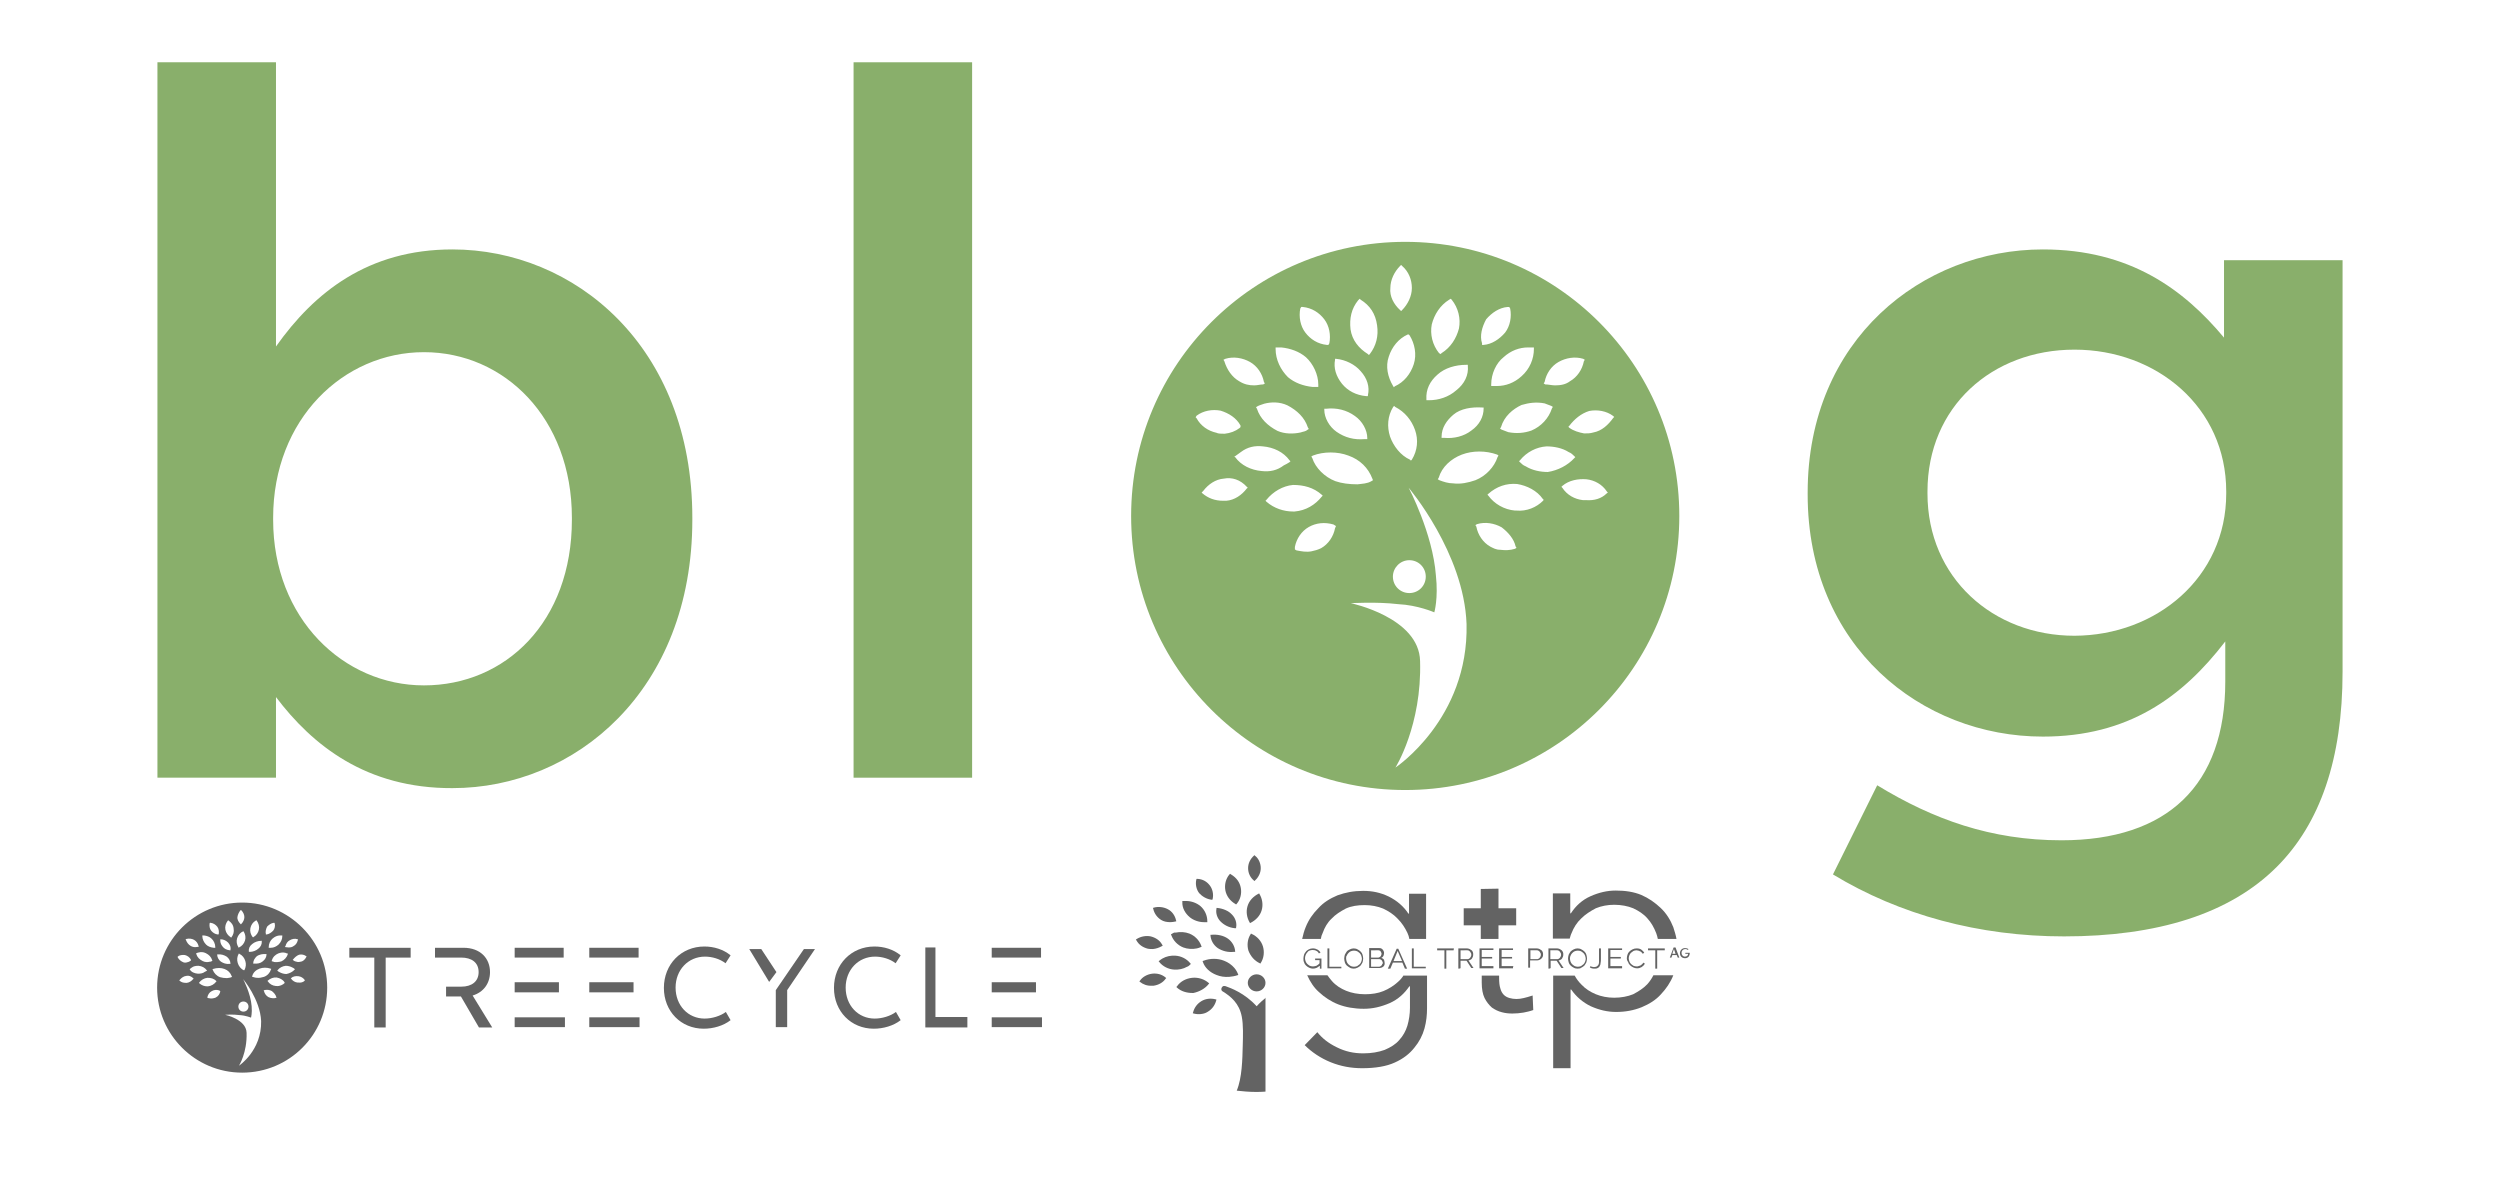
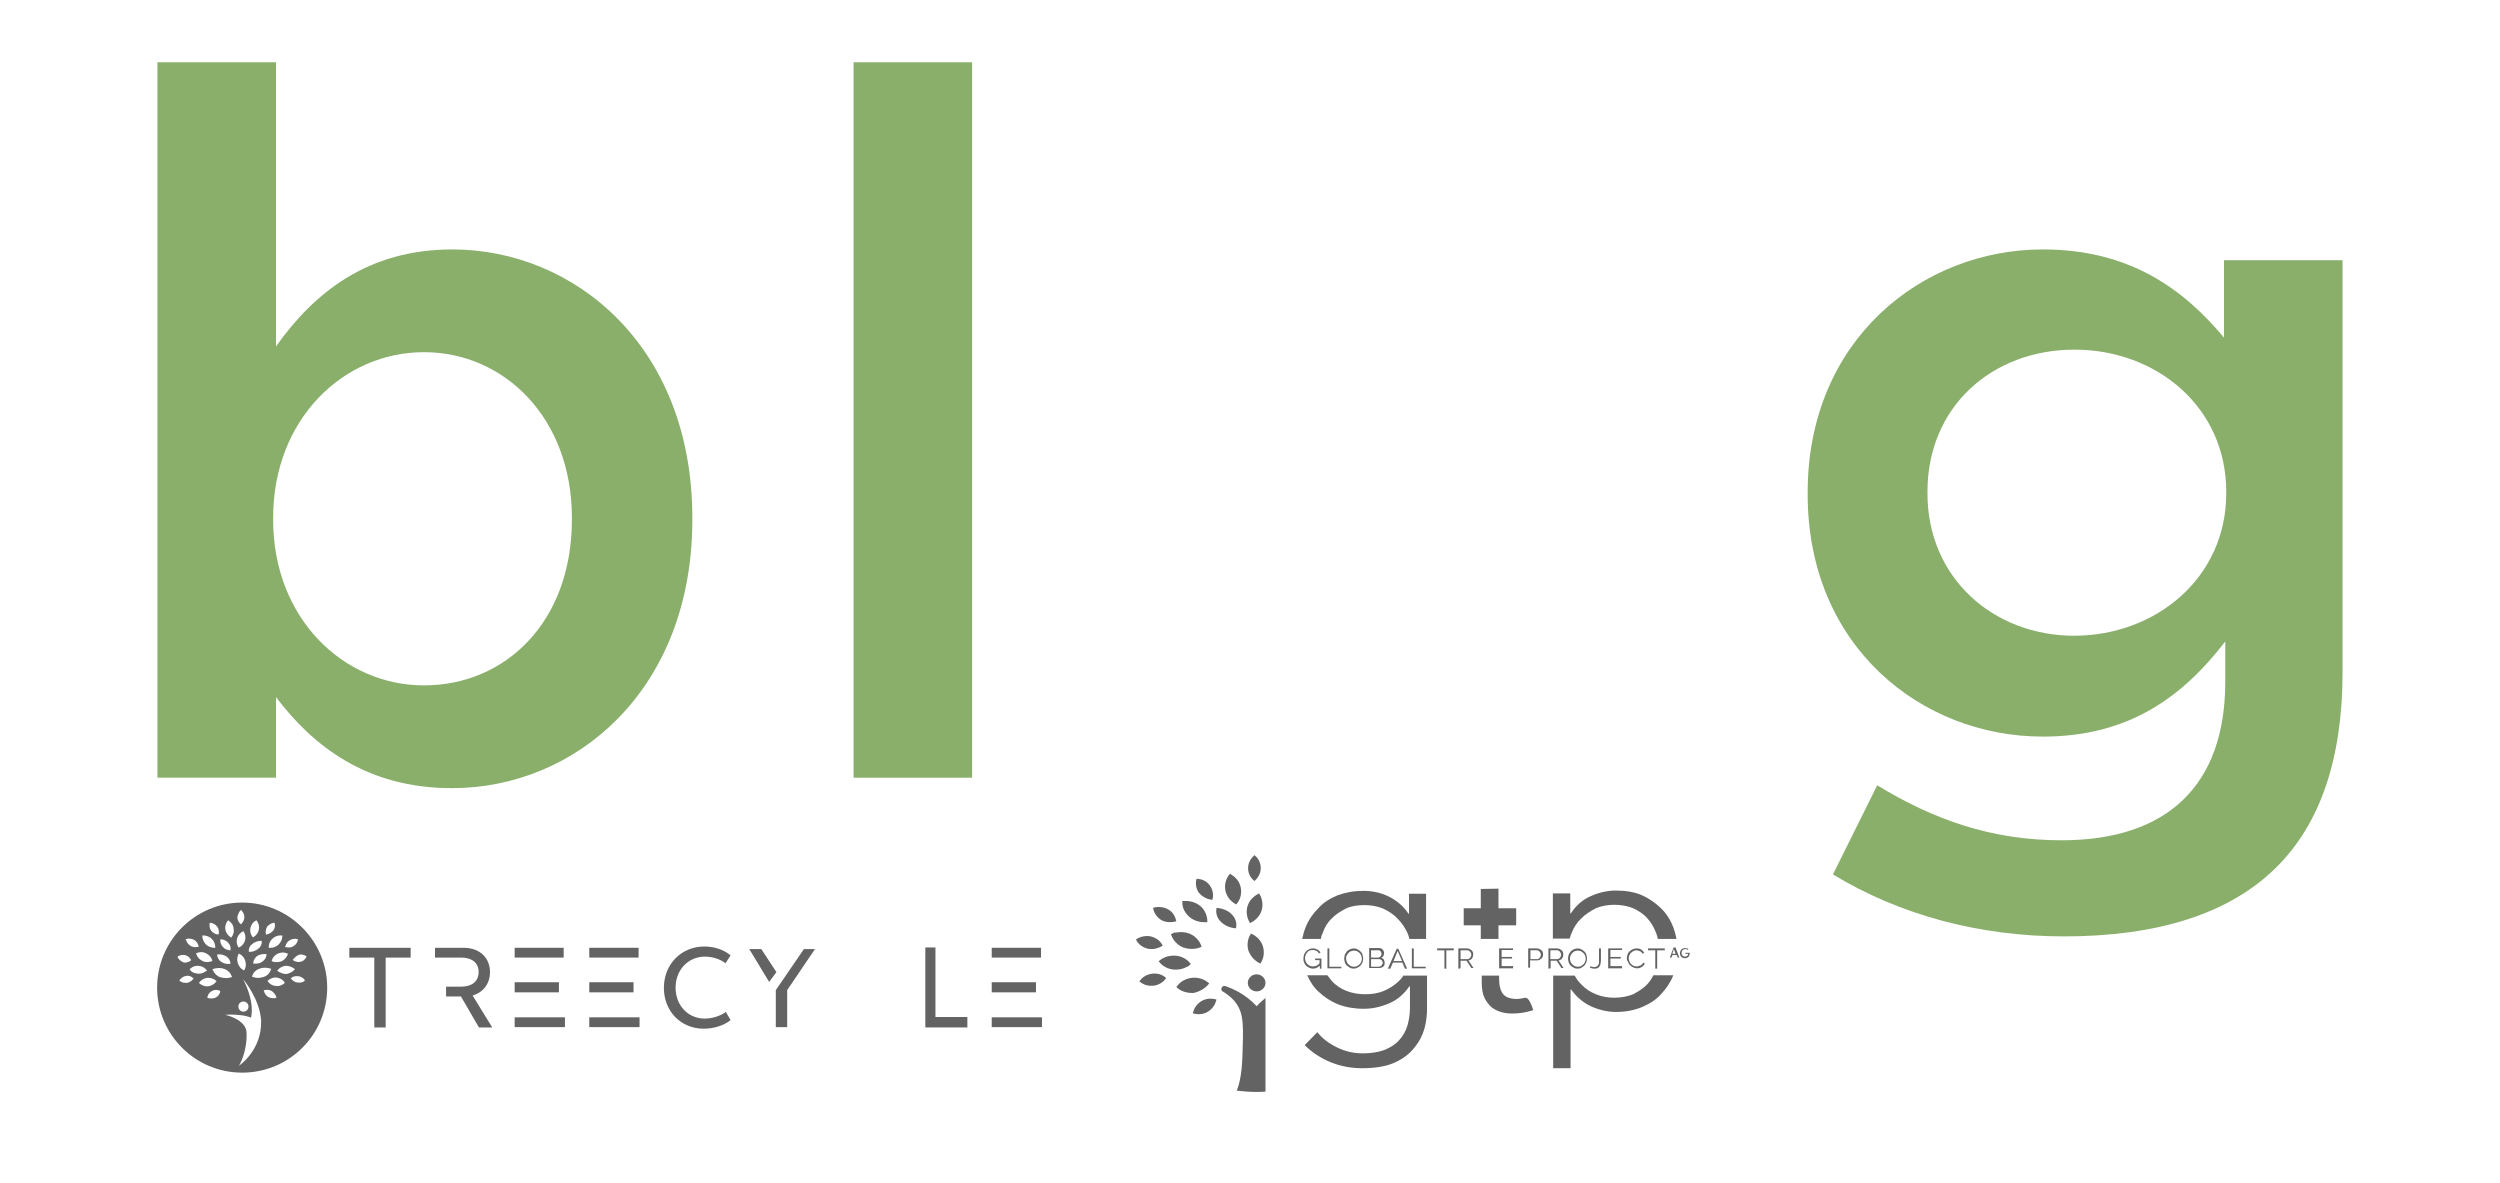
<svg xmlns="http://www.w3.org/2000/svg" id="Layer_1" x="0px" y="0px" viewBox="0 0 790.8 374.1" style="enable-background:new 0 0 790.8 374.1;" xml:space="preserve">
  <style type="text/css">
	.st0{fill:#636363;}
	.st1{display:none;}
	.st2{display:inline;}
	.st3{display:inline;fill:#636363;}
	.st4{fill:#89AF6B;}
</style>
  <g>
    <g>
      <g id="Layer_1_5_">
        <path class="st0" d="M76.6,285.5c-14.8,0-26.9,12-26.9,26.9c0,14.8,12,26.9,26.9,26.9s26.9-12,26.9-26.9     C103.5,297.6,91.4,285.5,76.6,285.5z M90.3,299.3c0.2-0.8,0.6-1.5,1.4-1.9c0.7-0.4,1.6-0.6,2.4-0.3l0.2,0.1l-0.1,0.2     c-0.2,0.8-0.6,1.5-1.4,1.9c-0.4,0.3-0.9,0.4-1.5,0.4c-0.3,0-0.6-0.1-1-0.1l-0.2-0.1L90.3,299.3z M90.3,301.4     c0.2,0.1,0.4,0.2,0.6,0.2l0.2,0.1l-0.1,0.2c-0.3,1-1.1,1.8-2,2.2c-0.7,0.2-1.5,0.3-2.3,0.2c-0.2-0.1-0.4-0.2-0.6-0.2l-0.2-0.1     l0.1-0.2c0.3-1.1,1.1-1.8,2-2.2C88.8,301.3,89.5,301.2,90.3,301.4z M89.1,295.9h0.2v0.2c0,1-0.4,1.9-1.2,2.7     c-0.7,0.6-1.5,1-2.4,1c-0.1,0-0.3,0-0.4,0H85v-0.2c0-1.1,0.5-2.1,1.2-2.7c0.7-0.6,1.5-1,2.4-1C88.8,295.9,89,295.9,89.1,295.9z      M85.8,306.5l-0.1,0.2c-0.3,1-1.1,1.9-2.2,2.3c-0.7,0.2-1.5,0.4-2.2,0.3c-0.5,0-1-0.2-1.4-0.3l-0.2-0.1l0.1-0.2     c0.3-1.1,1.2-1.9,2.3-2.3c1.1-0.4,2.3-0.4,3.5,0L85.8,306.5z M84.5,293.1c0.6-0.6,1.3-1.1,2.1-1.2h0.2l0.1,0.2     c0.2,0.8,0,1.7-0.5,2.3c-0.6,0.6-1.3,1.1-2.1,1.2h-0.2v-0.2C83.9,294.8,84.1,293.9,84.5,293.1z M84.1,301.8h0.2v0.1     c0,0.8-0.4,1.6-1.2,2.2c-0.7,0.6-1.7,0.8-2.7,0.7c0,0,0,0-0.1,0h-0.2v-0.1c0-0.9,0.5-1.6,1.1-2.2C82,301.9,83.2,301.7,84.1,301.8     z M79.2,293.6c0.2-1,0.8-1.9,1.7-2.4l0.2-0.1l0.1,0.1c0.6,0.8,0.9,1.9,0.7,2.8c-0.2,1-0.8,1.9-1.7,2.4l-0.1,0.1l-0.2-0.1     C79.3,295.6,79,294.6,79.2,293.6z M78.7,301c-0.1-1,0.3-1.8,1.1-2.4c0.7-0.6,1.8-1,2.8-1h0.2v0.1c0.1,0.9-0.3,1.8-1.1,2.4     c-0.7,0.6-1.7,1-2.7,1c0,0,0,0-0.1,0L78.7,301L78.7,301z M77.3,306.9L77.3,306.9h-0.2c-0.9-0.4-1.6-1.3-1.9-2.3     c-0.3-1-0.2-2,0.3-2.9l0.1-0.1l0.1,0.1c1,0.5,1.6,1.3,1.9,2.3C77.9,304.9,77.8,306,77.3,306.9z M77,316.8c0.9,0,1.6,0.7,1.6,1.6     c0,0.9-0.7,1.6-1.6,1.6c-0.9,0-1.6-0.7-1.6-1.6C75.4,317.5,76.1,316.8,77,316.8z M76.1,287.9L76.1,287.9h0.2c0.6,0.6,1,1.4,1,2.2     c0,0.8-0.4,1.6-1,2.2l-0.1,0.1l-0.1-0.1c-0.6-0.6-1.1-1.4-1-2.2C75.2,289.3,75.6,288.5,76.1,287.9z M75,296.8     c0.3-1,1-1.8,1.9-2.2h0.1l0.1,0.1c0.5,0.8,0.7,1.9,0.4,2.8c-0.3,1-1,1.8-1.9,2.2l-0.1,0.1l-0.1-0.2     C74.9,298.8,74.7,297.8,75,296.8z M72,291.3l0.2-0.2l0.1,0.1c0.9,0.6,1.5,1.4,1.6,2.5c0.2,1.1-0.1,2-0.7,2.8l-0.1,0.1l-0.1-0.1     c-0.9-0.6-1.5-1.4-1.7-2.4C71.1,293.1,71.4,292.1,72,291.3z M68.9,301.9c1.1-0.1,2,0.2,2.8,0.7c0.7,0.5,1.2,1.4,1.2,2.2v0.1h-0.2     c0,0,0,0-0.1,0c-1.1,0.1-1.9-0.2-2.7-0.7c-0.7-0.5-1.2-1.4-1.2-2.2v-0.1H68.9z M71,306.5c1.1,0.4,1.9,1.2,2.3,2.3l0.1,0.2     l-0.2,0.1c-0.4,0.2-0.9,0.2-1.4,0.3c-0.8,0-1.5-0.1-2.2-0.3c-1.1-0.4-1.9-1.3-2.3-2.3l-0.1-0.2l0.2-0.1     C68.6,306.1,70,306.1,71,306.5z M69.7,297.1L69.7,297.1L69.7,297.1c1.1,0,1.9,0.5,2.5,1.1c0.6,0.7,0.9,1.5,0.7,2.3v0.1h-0.1     c0,0,0,0-0.1,0c-1-0.1-1.8-0.5-2.3-1.2C69.8,298.7,69.6,297.9,69.7,297.1z M66.3,292.1l0.1-0.2h0.2c0.9,0.1,1.6,0.6,2.1,1.2     c0.5,0.6,0.6,1.5,0.5,2.3l-0.1,0.2h-0.2c-0.9-0.1-1.6-0.6-2.1-1.2C66.3,293.8,66.2,292.9,66.3,292.1z M63.9,295.9h0.2     c0.1,0,0.3,0,0.4,0c0.9,0.1,1.8,0.4,2.4,1c0.7,0.6,1.2,1.7,1.2,2.7v0.2H68c-0.1,0-0.3,0-0.4,0c-0.9-0.1-1.8-0.4-2.4-1     c-0.7-0.7-1.2-1.7-1.2-2.7V295.9z M67.2,303.9L67,304c-0.2,0.2-0.4,0.2-0.6,0.2c-0.7,0.2-1.5,0.2-2.3-0.2c-1-0.5-1.7-1.2-2-2.2     l-0.1-0.2l0.2-0.1c0.2-0.1,0.4-0.2,0.6-0.2c0.7-0.2,1.5-0.2,2.3,0.2c1,0.5,1.7,1.2,2,2.2L67.2,303.9z M59,297     c0.8-0.2,1.7-0.1,2.4,0.3c0.7,0.4,1.2,1.1,1.4,1.9l0.1,0.2l-0.2,0.1c-0.3,0-0.6,0.1-0.9,0.1c-0.5,0-1-0.1-1.5-0.4     c-0.7-0.4-1.2-1.1-1.5-1.9l-0.1-0.2L59,297z M56.2,302.8L56.2,302.8v-0.2c0.6-0.5,1.5-0.6,2.3-0.5c0.8,0.2,1.5,0.7,1.9,1.5v0.2     l-0.1,0.1c-0.4,0.3-0.9,0.5-1.5,0.6c-0.3,0-0.6,0-0.8-0.1C57.3,304.1,56.6,303.6,56.2,302.8z M61.1,309.7c-0.5,0.6-1.2,1.1-2,1.2     c-0.2,0-0.2,0-0.3,0c-0.8,0-1.5-0.2-2-0.7l-0.1-0.1l0.2-0.2c0.5-0.6,1.2-1.1,2-1.2c0.8-0.2,1.6,0.1,2.3,0.8V309.7L61.1,309.7z      M60,306.6L60,306.6L60,306.6c0.2-0.2,0.4-0.4,0.6-0.5c0.6-0.5,1.4-0.6,2.2-0.6c1.1,0.1,2,0.6,2.6,1.4l0.1,0.1l-0.1,0.1     c-0.2,0.1-0.4,0.2-0.6,0.3c-0.6,0.5-1.4,0.6-2.2,0.6C61.5,307.9,60.5,307.5,60,306.6z M63,311L63,311v-0.2     c0.6-0.8,1.6-1.4,2.6-1.5c1.1,0,2,0.2,2.8,1l0.1,0.1l-0.1,0.1c-0.6,0.8-1.5,1.4-2.7,1.5c-0.1,0-0.1,0-0.2,0     C64.7,312,63.8,311.7,63,311z M69.7,313.6c-0.2,0.8-0.6,1.5-1.4,1.9c-0.3,0.2-0.6,0.2-1,0.3c-0.5,0.1-1,0-1.5-0.1l-0.2-0.1v-0.2     c0.2-0.8,0.6-1.5,1.4-1.9c0.7-0.4,1.5-0.5,2.4-0.2l0.2,0.2L69.7,313.6z M75.6,337.1c0,0,2.6-4.1,2.4-10.4     c-0.1-4.3-6.8-5.7-6.8-5.7s2.5-0.2,4.6,0.1c1.9,0.1,3.6,0.8,3.6,0.8s0.4-1.4,0.2-3.6c-0.3-4.1-2.7-8.6-2.7-8.6s5.4,6.4,5.7,13.3     C82.8,332.3,75.6,337.1,75.6,337.1z M87.4,315.6c-0.5,0.2-1,0.2-1.5,0.1c-0.4,0-0.6-0.2-1-0.3c-0.7-0.4-1.2-1.1-1.4-1.9l-0.1-0.2     l0.2-0.1c0.8-0.2,1.7-0.1,2.4,0.3c0.6,0.5,1.2,1.1,1.4,1.9l0.1,0.2L87.4,315.6z M90.1,310.9c-0.6,0.6-1.6,1.1-2.6,1     c-0.1,0-0.1,0-0.2,0c-1.1-0.1-2-0.6-2.6-1.5l-0.1-0.1l0.1-0.1c0.8-0.7,1.8-1.1,2.8-1c1,0.2,1.9,0.6,2.5,1.5V310.9L90.1,310.9z      M88.4,307.5c-0.2-0.1-0.4-0.2-0.6-0.4l-0.1-0.1l0.1-0.1c0.6-0.8,1.6-1.3,2.6-1.4c0.7,0,1.5,0.2,2.2,0.6c0.2,0.1,0.4,0.2,0.6,0.4     l0.1,0.1l-0.1,0.1c-0.6,0.7-1.6,1.2-2.6,1.4C89.9,308.1,89.1,307.9,88.4,307.5z M96.4,310.2c-0.5,0.5-1.2,0.7-2,0.6     c-0.2,0-0.2,0-0.3,0c-0.8-0.1-1.5-0.5-2-1.2l-0.1-0.1l0.1-0.1c0.6-0.6,1.5-0.7,2.3-0.6c0.8,0.1,1.5,0.5,2,1.2V310.2L96.4,310.2z      M95.1,304.2c-0.3,0.1-0.6,0.1-0.9,0.1c-0.5-0.1-1.1-0.2-1.5-0.6l-0.1-0.1l0.1-0.1c0.5-0.6,1.1-1.2,1.9-1.5     c0.8-0.2,1.7,0,2.3,0.5l0.1,0.1l-0.1,0.1C96.5,303.5,95.9,304.1,95.1,304.2z" />
        <g class="st1">
          <g class="st2">
            <g>
              <path class="st0" d="M124.9,357h-7.5v21.1H114V357h-7.5v-3H125L124.9,357L124.9,357z" />
              <path class="st0" d="M229.5,375.8c-2.2,1.7-5.3,2.6-8.2,2.6c-6.9,0-12-5.3-12-12.3c0-7.1,5.3-12.5,12.2-12.5        c2.8,0,5.7,0.9,7.9,2.7l-1.5,2.4c-1.7-1.3-4.1-1.9-6.2-1.9c-5,0-8.9,4-8.9,9.4c0,5.3,3.7,9.3,8.8,9.3c2.2,0,4.8-0.7,6.4-1.9        L229.5,375.8z" />
              <path class="st0" d="M281.1,375.8c-2.2,1.7-5.3,2.6-8.2,2.6c-6.9,0-12-5.3-12-12.3c0-7.1,5.3-12.5,12.2-12.5        c2.8,0,5.7,0.9,7.9,2.7l-1.5,2.4c-1.7-1.3-4.1-1.9-6.2-1.9c-5,0-8.9,4-8.9,9.4c0,5.3,3.7,9.3,8.8,9.3c2.2,0,4.8-0.7,6.4-1.9        L281.1,375.8z" />
            </g>
            <g>
              <polygon class="st0" points="160.5,364.4 160.5,367.4 173.8,367.4 173.8,364.4 163.9,364.4 163.9,364.4       " />
              <polygon class="st0" points="163.9,357 163.9,357 175.3,357 175.3,354 160.5,354 160.5,357       " />
              <rect x="160.5" y="375" class="st0" width="15.1" height="3" />
            </g>
            <g>
              <rect x="186" y="375" class="st0" width="15.1" height="3" />
              <polygon class="st0" points="189.5,357 189.5,357 200.8,357 200.8,354 186,354 186,357       " />
              <polygon class="st0" points="186,364.4 186,367.4 199.4,367.4 199.4,364.4 189.5,364.4 189.5,364.4       " />
            </g>
            <g>
              <rect x="310.4" y="375" class="st0" width="15.1" height="3" />
              <polygon class="st0" points="313.8,357 313.8,357 325.3,357 325.3,354 310.4,354 310.4,357       " />
              <polygon class="st0" points="310.4,364.4 310.4,367.4 323.8,367.4 323.8,364.4 313.8,364.4 313.8,364.4       " />
            </g>
            <path class="st0" d="M144.5,368.4c3.2-1,5.2-3.6,5.2-7c0-4.2-3-7.3-8-7.3h-8.6v3h3.4l0,0h4.6c3.1,0,5.2,1.5,5.2,4.4       c0,2.7-1.9,4.4-5.2,4.4h-4.6v3h4.4l5.4,9.3h4L144.5,368.4z" />
          </g>
          <g class="st2">
            <polygon class="st0" points="239.2,354.4 235.6,354.4 241.6,364.3 243.7,361.3      " />
            <polyline class="st0" points="243.6,366.8 243.6,377.9 247,377.9 247,366.8 255.4,354.4 252.1,354.4      " />
          </g>
          <polygon class="st3" points="293.5,374.8 293.5,354 290.5,354 290.5,375 290.5,375 290.5,378.1 303.2,378.1 303.2,374.8     " />
        </g>
      </g>
      <g>
        <g>
          <g>
            <path class="st0" d="M129.9,302.9h-7.9V325h-3.6v-22.1h-7.9v-3.1h19.4L129.9,302.9z" />
            <path class="st0" d="M231.1,322.7c-2.3,1.8-5.5,2.7-8.5,2.7c-7.2,0-12.6-5.5-12.6-12.9c0-7.5,5.5-13.1,12.8-13.1       c3,0,6,0.9,8.3,2.8l-1.6,2.5c-1.8-1.4-4.3-2.1-6.5-2.1c-5.3,0-9.3,4.2-9.3,9.8s3.9,9.8,9.2,9.8c2.3,0,5-0.8,6.7-2.1       L231.1,322.7z" />
-             <path class="st0" d="M284.9,322.7c-2.3,1.8-5.5,2.7-8.5,2.7c-7.2,0-12.6-5.5-12.6-12.9c0-7.5,5.5-13.1,12.8-13.1       c3,0,6,0.9,8.3,2.8l-1.6,2.5c-1.8-1.4-4.3-2.1-6.5-2.1c-5.3,0-9.3,4.2-9.3,9.8s3.9,9.8,9.2,9.8c2.3,0,5-0.8,6.7-2.1       L284.9,322.7z" />
          </g>
          <g>
            <polygon class="st0" points="162.8,310.7 162.8,313.9 176.8,313.9 176.8,310.7 166.3,310.7 166.3,310.7      " />
            <polygon class="st0" points="166.3,302.9 166.3,302.9 178.3,302.9 178.3,299.8 162.8,299.8 162.8,302.9      " />
            <rect x="162.8" y="321.8" class="st0" width="15.9" height="3.1" />
          </g>
          <g>
            <rect x="186.4" y="321.8" class="st0" width="15.9" height="3.1" />
            <polygon class="st0" points="190,302.9 190,302.9 202,302.9 202,299.8 186.4,299.8 186.4,302.9      " />
            <polygon class="st0" points="186.4,310.7 186.4,313.9 200.4,313.9 200.4,310.7 190,310.7 190,310.7      " />
          </g>
          <g>
            <rect x="313.7" y="321.8" class="st0" width="15.9" height="3.1" />
            <polygon class="st0" points="317.3,302.9 317.3,302.9 329.3,302.9 329.3,299.8 313.7,299.8 313.7,302.9      " />
            <polygon class="st0" points="313.7,310.7 313.7,313.9 327.7,313.9 327.7,310.7 317.3,310.7 317.3,310.7      " />
          </g>
          <path class="st0" d="M149.5,314.9c3.4-1,5.5-3.8,5.5-7.4c0-4.4-3.1-7.7-8.4-7.7h-9v3.1h3.5l0,0h4.8c3.2,0,5.5,1.5,5.5,4.6      c0,2.9-2.1,4.6-5.5,4.6h-4.8v3.1h4.7l5.7,9.8h4.2L149.5,314.9z" />
        </g>
        <g>
          <polygon class="st0" points="240.8,300.2 237,300.2 243.3,310.6 245.6,307.5     " />
          <polyline class="st0" points="245.4,313.2 245.4,324.9 249,324.9 249,313.2 257.8,300.2 254.3,300.2     " />
        </g>
        <polygon class="st0" points="295.9,321.7 295.9,299.7 292.7,299.7 292.7,321.8 292.7,321.8 292.7,325 306,325 306,321.7    " />
      </g>
    </g>
    <g>
      <g>
        <path class="st0" d="M396.6,278.5l0.2,0.2l0.2-0.2c1.1-1,1.8-2.4,1.8-3.9c0-1.4-0.6-3-1.8-3.9l-0.2-0.2l-0.2,0.2     c-1.1,1-1.8,2.4-1.8,3.9C394.8,276.2,395.5,277.6,396.6,278.5z" />
        <path class="st0" d="M383.2,284.6h0.3l0.1-0.3c0.3-1.4,0-3-0.9-4.2s-2.2-2-3.9-2.1h-0.3l-0.1,0.3c-0.3,1.4,0,3,0.9,4.2     C380.3,283.6,381.7,284.4,383.2,284.6z" />
        <path class="st0" d="M367.3,291c0.8,0.5,1.8,0.7,2.9,0.7c0.5,0,1.1-0.1,1.6-0.2l0.3-0.1l-0.1-0.3c-0.3-1.4-1.2-2.8-2.6-3.5     c-1.3-0.7-3-0.9-4.4-0.5l-0.3,0.1l0.1,0.3C365.1,288.9,366,290.2,367.3,291z" />
        <path class="st0" d="M364.7,300.2c1-0.1,1.9-0.4,2.8-0.9l0.3-0.2l-0.2-0.3c-0.7-1.3-2-2.2-3.6-2.6c-1.5-0.3-3.1,0-4.4,0.8     l-0.3,0.2l0.2,0.3c0.7,1.3,2,2.2,3.6,2.6C363.5,300.2,364,300.2,364.7,300.2z" />
        <path class="st0" d="M364.4,308c-1.5,0.2-3,1-3.8,2.2l-0.2,0.2l0.2,0.2c1,0.8,2.3,1.3,3.8,1.2c0.2,0,0.4,0,0.5,0     c1.5-0.2,3-1,3.8-2.2l0.2-0.2l-0.2-0.2C367.5,308.2,366,307.8,364.4,308z" />
        <path class="st0" d="M380,316.7c-1.3,0.8-2.2,2-2.6,3.5l-0.1,0.3l0.3,0.1c0.8,0.2,1.7,0.3,2.7,0.1c0.6-0.1,1.2-0.3,1.8-0.7     c1.3-0.8,2.2-2,2.6-3.5l0.1-0.3l-0.3-0.1C382.9,315.7,381.3,315.9,380,316.7z" />
        <path class="st0" d="M398.5,304.7l0.2,0.1l0.1-0.2c1-1.5,1.2-3.5,0.7-5.2s-1.8-3.2-3.6-4l-0.2-0.1l-0.1,0.2     c-1,1.5-1.2,3.5-0.7,5.2C395.6,302.5,396.8,303.9,398.5,304.7z" />
        <path class="st0" d="M395.4,292l0.2-0.1c1.6-0.8,3-2.2,3.5-4c0.5-1.7,0.2-3.6-0.7-5.1l-0.1-0.2l-0.2,0.1c-1.6,0.8-3,2.2-3.5,4     c-0.5,1.7-0.2,3.6,0.7,5.1L395.4,292z" />
-         <path class="st0" d="M387.2,303.9c-2-0.8-4.4-0.8-6.5,0l-0.3,0.1l0.1,0.3c0.6,1.8,2.2,3.3,4.3,4.1c1.2,0.5,2.6,0.7,4,0.6     c0.9-0.1,1.7-0.2,2.6-0.5l0.3-0.1l-0.1-0.3C390.9,306.2,389.2,304.7,387.2,303.9z" />
        <path class="st0" d="M382.3,311.3l0.2-0.2l-0.2-0.2c-1.4-1.2-3.3-1.8-5.2-1.6c-1.9,0.2-3.7,1.1-4.8,2.7l-0.2,0.2l0.2,0.2     c1.3,1.2,3.1,1.7,4.9,1.7c0.1,0,0.2,0,0.3,0C379.4,313.7,381.2,312.7,382.3,311.3z" />
        <path class="st0" d="M370.7,295.4l-0.3,0.1l0.1,0.3c0.6,1.7,2,3.2,3.8,3.9c1.3,0.5,2.9,0.6,4.3,0.3c0.4-0.1,0.8-0.2,1.2-0.4     l0.3-0.1l-0.1-0.3c-0.6-1.7-2-3.2-3.8-3.9c-1.3-0.5-2.9-0.6-4.3-0.3C371.5,294.9,371.1,295.1,370.7,295.4z" />
        <path class="st0" d="M376.5,305.1l0.2-0.2l-0.2-0.2c-1.1-1.4-2.9-2.3-4.7-2.4c-1.4-0.1-2.9,0.2-4.1,0.9c-0.4,0.2-0.7,0.5-1,0.7     l-0.2,0.2l0.2,0.2c1.1,1.4,2.9,2.3,4.7,2.4c1.4,0.1,2.9-0.2,4.1-0.9C375.9,305.7,376.2,305.4,376.5,305.1z" />
        <path class="st0" d="M376.3,290.1c1.2,1,2.9,1.6,4.5,1.6l0,0c0.3,0,0.5,0,0.8,0h0.3v-0.3c0-1.8-0.8-3.6-2.2-4.8     c-1.2-1-2.9-1.6-4.5-1.6c-0.3,0-0.5,0-0.8,0H374v0.3C373.9,287.2,374.9,288.9,376.3,290.1z" />
        <path class="st0" d="M389.4,276.6l-0.3-0.2l-0.2,0.2c-1.2,1.4-1.6,3.3-1.3,5c0.3,1.7,1.4,3.3,3.1,4.3l0.3,0.2l0.2-0.2     c1.2-1.4,1.6-3.3,1.3-5C392.2,279.1,391.1,277.6,389.4,276.6z" />
-         <path class="st0" d="M382.9,295.7v0.2c0.1,1.5,0.9,3,2.3,4c1.4,0.9,3.2,1.4,5,1.2c0.1,0,0.2,0,0.2,0h0.3v-0.2     c-0.1-1.5-0.9-3-2.3-4c-1.4-1-3.4-1.4-5.3-1.2H382.9z" />
        <path class="st0" d="M390.5,293.6c0.1,0,0.2,0,0.2,0h0.3v-0.2c0.3-1.4-0.2-3-1.3-4.1c-1.1-1.2-2.8-1.9-4.6-2.1h-0.3v0.2     c-0.3,1.4,0.2,3,1.3,4.1C387.2,292.6,388.7,293.4,390.5,293.6z" />
        <path class="st0" d="M397.5,308.2c-1.5,0-2.8,1.2-2.8,2.7c0,1.4,1.2,2.7,2.8,2.7c1.5,0,2.8-1.2,2.8-2.7     C400.3,309.4,399,308.2,397.5,308.2z" />
        <path class="st0" d="M400.4,315.6c-0.9,0.7-1.9,1.6-2.9,2.7c-3.8-4.2-8.3-5.8-9.7-6.3c-0.2-0.1-0.3-0.1-0.5-0.1     c-0.6-0.2-1.4,1-0.7,1.6c2.8,1.7,5.4,3.9,6.2,8.1c0.5,2.6,0.4,6,0.3,9.3c-0.1,4-0.2,10.1-1.9,14.1c1.9,0.2,3.9,0.4,5.9,0.4     c1,0,2.1,0,3.2-0.1v-29.6H400.4z" />
      </g>
      <g>
        <path class="st0" d="M417.8,297c0.1-0.7,0.3-1.3,0.6-1.9c0.6-1.7,1.5-3.3,2.8-4.5c1.2-1.3,2.8-2.3,4.5-3.2c1.7-0.8,3.8-1.1,6-1.1     c2.1,0,4.1,0.4,5.8,1.1c1.7,0.8,3.3,1.8,4.6,3.2c1.3,1.3,2.3,2.8,3.1,4.5c0.3,0.6,0.5,1.3,0.6,1.9h5.3v-14.3h-5.4v6.3h-0.2     c-1.5-2.3-3.6-4.1-6.2-5.4c-2.7-1.3-5.3-1.8-8.1-1.8c-3,0-5.6,0.5-8.1,1.4c-2.4,1-4.5,2.3-6.1,4.1c-1.7,1.7-3.1,3.7-4,6     c-0.5,1.2-0.8,2.4-1.1,3.7H417.8z" />
        <path class="st0" d="M444,308.5c-0.5,0.8-1.1,1.5-1.8,2.1c-1.3,1.2-2.9,2.2-4.6,2.9c-1.7,0.7-3.7,1-5.8,1c-2.2,0-4.3-0.4-6-1.1     c-1.7-0.7-3.3-1.7-4.5-3.1c-0.5-0.6-1-1.2-1.4-1.8h-6.4c0.9,2,2.1,3.9,3.7,5.3c1.7,1.6,3.8,3,6.1,3.9c2.3,0.9,5.1,1.4,8.1,1.4     c2.8,0,5.4-0.6,8.2-1.8c2.7-1.2,4.7-3.1,6.2-5.3h0.2v6.8c0,1.9-0.3,3.9-0.8,5.6c-0.5,1.7-1.4,3.3-2.6,4.6     c-1.1,1.3-2.7,2.3-4.6,3.1c-1.9,0.7-4.2,1.1-6.8,1.1c-3,0-5.7-0.6-8.3-1.9c-2.7-1.3-4.7-2.9-6.2-4.8l-4,4.1     c2.2,2.2,5,4.1,8.2,5.4c3.2,1.3,6.5,1.9,10,1.9c4.2,0,7.7-0.6,10.3-1.8c2.7-1.2,4.7-2.8,6.2-4.7c1.5-1.8,2.6-3.9,3.2-6.1     s0.8-4.3,0.8-6.3v-10.4H444z" />
      </g>
      <g>
        <path class="st0" d="M417.4,305.5c-0.6,0.6-1.3,0.9-2.1,0.9c-0.4,0-0.8-0.1-1.2-0.3c-0.4-0.2-0.7-0.4-1-0.7     c-0.3-0.3-0.5-0.6-0.6-1c-0.2-0.4-0.2-0.8-0.2-1.2s0.1-0.8,0.2-1.2c0.1-0.4,0.4-0.7,0.6-1c0.2-0.3,0.6-0.5,0.9-0.7     c0.4-0.2,0.8-0.3,1.2-0.3c0.3,0,0.6,0,0.9,0.1c0.3,0.1,0.5,0.2,0.7,0.3c0.2,0.1,0.4,0.3,0.5,0.4c0.2,0.2,0.3,0.3,0.4,0.5     l-0.5,0.3c-0.2-0.4-0.5-0.7-0.8-0.8c-0.3-0.2-0.7-0.3-1.2-0.3c-0.4,0-0.7,0.1-1,0.2c-0.3,0.1-0.5,0.3-0.7,0.6     c-0.2,0.2-0.4,0.5-0.5,0.8c-0.1,0.3-0.2,0.6-0.2,1c0,0.4,0.1,0.7,0.2,1c0.1,0.3,0.3,0.6,0.5,0.8c0.2,0.2,0.5,0.4,0.8,0.6     c0.3,0.1,0.6,0.2,1,0.2s0.7-0.1,1.1-0.2c0.3-0.2,0.7-0.4,1-0.8v-1H416v-0.5h2v3.2h-0.5v-0.8H417.4z" />
        <path class="st0" d="M419.9,306.4V300h0.6v5.8h3.8v0.5H419.9z" />
        <path class="st0" d="M428.2,306.4c-0.4,0-0.9-0.1-1.2-0.3c-0.3-0.2-0.7-0.4-1-0.7c-0.3-0.3-0.5-0.6-0.6-1s-0.2-0.8-0.2-1.2     s0.1-0.8,0.2-1.2c0.2-0.4,0.4-0.7,0.6-1c0.2-0.3,0.6-0.5,1-0.7c0.4-0.2,0.8-0.3,1.2-0.3s0.9,0.1,1.2,0.3c0.4,0.2,0.7,0.4,1,0.7     c0.3,0.3,0.5,0.6,0.6,1c0.1,0.4,0.2,0.8,0.2,1.2s-0.1,0.8-0.2,1.2c-0.2,0.4-0.4,0.7-0.6,1c-0.3,0.3-0.6,0.5-1,0.7     C429,306.3,428.6,306.4,428.2,306.4z M425.8,303.2c0,0.3,0.1,0.7,0.2,1c0.1,0.3,0.3,0.6,0.5,0.8c0.2,0.2,0.5,0.4,0.8,0.6     c0.3,0.1,0.6,0.2,1,0.2s0.7-0.1,1-0.2c0.3-0.2,0.5-0.4,0.8-0.6c0.2-0.2,0.4-0.5,0.5-0.8s0.2-0.6,0.2-0.9c0-0.3-0.1-0.7-0.2-1     c-0.1-0.3-0.3-0.6-0.5-0.8c-0.2-0.2-0.5-0.4-0.8-0.6c-0.3-0.1-0.6-0.2-1-0.2s-0.7,0.1-1,0.2c-0.3,0.1-0.5,0.3-0.8,0.6     c-0.2,0.2-0.4,0.5-0.5,0.8C425.8,302.5,425.8,302.8,425.8,303.2z" />
        <path class="st0" d="M438,304.7c0,0.2,0,0.4-0.1,0.6s-0.2,0.4-0.4,0.5c-0.2,0.1-0.4,0.3-0.6,0.3c-0.2,0.1-0.5,0.1-0.7,0.1h-3.1     v-6.3h3.2c0.2,0,0.4,0,0.6,0.1c0.2,0.1,0.3,0.2,0.5,0.4c0.1,0.1,0.2,0.3,0.3,0.5s0.1,0.4,0.1,0.6c0,0.3-0.1,0.6-0.2,0.9     c-0.2,0.3-0.4,0.5-0.7,0.6c0.4,0.1,0.7,0.3,0.9,0.6C437.9,304,438,304.3,438,304.7z M433.7,300.6v2.3h2.2c0.2,0,0.3,0,0.4-0.1     c0.1-0.1,0.3-0.1,0.4-0.3c0.1-0.1,0.2-0.2,0.2-0.4c0.1-0.1,0.1-0.3,0.1-0.4c0-0.2,0-0.3-0.1-0.4c-0.1-0.1-0.1-0.3-0.2-0.4     c-0.1-0.1-0.2-0.2-0.3-0.2c-0.1-0.1-0.3-0.1-0.4-0.1H433.7z M437.4,304.6c0-0.2,0-0.3-0.1-0.4s-0.1-0.3-0.2-0.4     c-0.1-0.1-0.2-0.2-0.4-0.3c-0.1-0.1-0.3-0.1-0.4-0.1h-2.6v2.4h2.4c0.2,0,0.3,0,0.5-0.1c0.1-0.1,0.3-0.2,0.4-0.3     c0.1-0.1,0.2-0.2,0.2-0.4C437.4,304.9,437.4,304.7,437.4,304.6z" />
        <path class="st0" d="M439,306.4l2.8-6.3h0.5l2.8,6.3h-0.7l-0.8-1.9h-3l-0.8,1.9H439z M442.1,300.8l-1.3,3.2h2.7L442.1,300.8z" />
        <path class="st0" d="M446.6,306.4V300h0.6v5.8h3.8v0.5H446.6z" />
        <path class="st0" d="M459.8,300.6h-2.3v5.8h-0.6v-5.8h-2.3V300h5.3L459.8,300.6L459.8,300.6z" />
        <path class="st0" d="M461.3,306.4V300h2.8c0.3,0,0.5,0.1,0.8,0.2c0.2,0.1,0.4,0.3,0.6,0.4s0.3,0.4,0.4,0.6     c0.1,0.2,0.1,0.5,0.1,0.7c0,0.2,0,0.4-0.1,0.7s-0.2,0.4-0.3,0.6c-0.1,0.2-0.3,0.3-0.5,0.4s-0.4,0.2-0.6,0.2l1.6,2.4h-0.7     l-1.5-2.3H462v2.3C462,306.4,461.3,306.4,461.3,306.4z M462,303.4h2.1c0.2,0,0.4,0,0.5-0.1c0.2-0.1,0.3-0.2,0.4-0.3     c0.1-0.1,0.2-0.3,0.3-0.5c0.1-0.2,0.1-0.3,0.1-0.5c0-0.2,0-0.4-0.1-0.5c-0.1-0.2-0.2-0.3-0.3-0.5c-0.1-0.1-0.3-0.2-0.4-0.3     c-0.2-0.1-0.3-0.1-0.5-0.1H462V303.4z" />
-         <path class="st0" d="M472.4,305.8v0.5H468v-6.3h4.4v0.5h-3.7v2.2h3.3v0.5h-3.3v2.4h3.7V305.8z" />
        <path class="st0" d="M478.6,305.8v0.5h-4.4v-6.3h4.4v0.5H475v2.2h3.3v0.5H475v2.4h3.7V305.8z" />
        <path class="st0" d="M483.4,306.4V300h2.8c0.3,0,0.5,0.1,0.8,0.2c0.2,0.1,0.4,0.3,0.6,0.4s0.3,0.4,0.4,0.6     c0.1,0.2,0.1,0.5,0.1,0.7c0,0.3,0,0.5-0.1,0.7s-0.2,0.4-0.4,0.6c-0.2,0.2-0.4,0.3-0.6,0.4s-0.5,0.2-0.8,0.2H484v2.3h-0.6V306.4z      M484,303.4h2.1c0.2,0,0.4,0,0.5-0.1c0.2-0.1,0.3-0.2,0.4-0.3c0.1-0.1,0.2-0.3,0.3-0.5c0.1-0.2,0.1-0.4,0.1-0.5     c0-0.2,0-0.4-0.1-0.5c-0.1-0.2-0.2-0.3-0.3-0.5c-0.1-0.1-0.3-0.2-0.4-0.3c-0.2-0.1-0.3-0.1-0.5-0.1h-2v2.9H484z" />
        <path class="st0" d="M489.8,306.4V300h2.8c0.3,0,0.5,0.1,0.8,0.2c0.2,0.1,0.4,0.3,0.6,0.4c0.2,0.2,0.3,0.4,0.4,0.6     c0.1,0.2,0.1,0.5,0.1,0.7c0,0.2,0,0.4-0.1,0.7c-0.1,0.2-0.2,0.4-0.3,0.6c-0.1,0.2-0.3,0.3-0.5,0.4s-0.4,0.2-0.6,0.2l1.6,2.4h-0.7     l-1.5-2.3h-1.9v2.3C490.4,306.4,489.8,306.4,489.8,306.4z M490.4,303.4h2.1c0.2,0,0.4,0,0.5-0.1c0.2-0.1,0.3-0.2,0.4-0.3     c0.1-0.1,0.2-0.3,0.3-0.5c0.1-0.2,0.1-0.3,0.1-0.5c0-0.2,0-0.4-0.1-0.5c-0.1-0.2-0.2-0.3-0.3-0.5c-0.1-0.1-0.3-0.2-0.4-0.3     c-0.2-0.1-0.3-0.1-0.5-0.1h-2.1V303.4z" />
        <path class="st0" d="M499,306.4c-0.4,0-0.9-0.1-1.2-0.3c-0.4-0.2-0.7-0.4-1-0.7s-0.5-0.6-0.6-1s-0.2-0.8-0.2-1.2s0.1-0.8,0.2-1.2     c0.2-0.4,0.4-0.7,0.6-1c0.3-0.3,0.6-0.5,1-0.7c0.4-0.2,0.8-0.3,1.2-0.3c0.4,0,0.9,0.1,1.2,0.3c0.4,0.2,0.7,0.4,1,0.7     c0.3,0.3,0.5,0.6,0.6,1c0.1,0.4,0.2,0.8,0.2,1.2s-0.1,0.8-0.2,1.2c-0.2,0.4-0.4,0.7-0.6,1c-0.3,0.3-0.6,0.5-1,0.7     C500,306.3,499.6,306.4,499,306.4z M496.6,303.2c0,0.3,0.1,0.7,0.2,1s0.3,0.6,0.5,0.8c0.2,0.2,0.5,0.4,0.8,0.6     c0.3,0.1,0.6,0.2,1,0.2s0.7-0.1,1-0.2c0.3-0.2,0.5-0.4,0.8-0.6c0.2-0.2,0.4-0.5,0.5-0.8s0.2-0.6,0.2-0.9c0-0.3-0.1-0.7-0.2-1     c-0.1-0.3-0.3-0.6-0.5-0.8s-0.5-0.4-0.8-0.6c-0.3-0.1-0.6-0.2-1-0.2s-0.7,0.1-1,0.2s-0.5,0.3-0.8,0.6c-0.2,0.2-0.4,0.5-0.5,0.8     C496.7,302.5,496.6,302.8,496.6,303.2z" />
        <path class="st0" d="M503.1,305.6c0.1,0.1,0.3,0.2,0.5,0.2c0.2,0.1,0.4,0.1,0.7,0.1c0.3,0,0.6-0.1,0.8-0.2     c0.2-0.1,0.3-0.3,0.5-0.5c0.1-0.2,0.2-0.5,0.2-0.8c0-0.3,0-0.7,0-1.1v-3.3h0.6v3.3c0,0.5,0,0.9-0.1,1.3c0,0.4-0.1,0.7-0.3,1     c-0.1,0.3-0.4,0.5-0.6,0.6c-0.3,0.2-0.7,0.2-1.1,0.2c-0.5,0-1-0.1-1.4-0.4L503.1,305.6z" />
        <path class="st0" d="M513.1,305.8v0.5h-4.4v-6.3h4.4v0.5h-3.7v2.2h3.3v0.5h-3.3v2.4h3.7V305.8z" />
        <path class="st0" d="M514.6,303.1c0-0.4,0.1-0.7,0.2-1.1s0.3-0.7,0.6-1c0.3-0.3,0.6-0.5,1-0.7c0.4-0.2,0.8-0.3,1.3-0.3     c0.6,0,1.1,0.1,1.5,0.4c0.4,0.3,0.7,0.6,0.9,1l-0.5,0.3c-0.1-0.2-0.2-0.4-0.4-0.5c-0.1-0.1-0.3-0.3-0.5-0.3     c-0.2-0.1-0.3-0.2-0.5-0.2s-0.4-0.1-0.5-0.1c-0.4,0-0.7,0.1-1,0.2c-0.3,0.2-0.5,0.4-0.8,0.6c-0.2,0.2-0.4,0.5-0.5,0.8     s-0.2,0.6-0.2,0.9c0,0.3,0.1,0.7,0.2,1c0.1,0.3,0.3,0.6,0.5,0.8c0.2,0.2,0.5,0.4,0.8,0.6c0.3,0.1,0.6,0.2,1,0.2     c0.2,0,0.4,0,0.6-0.1c0.2-0.1,0.4-0.1,0.6-0.2s0.3-0.2,0.5-0.4c0.2-0.1,0.3-0.3,0.4-0.5l0.5,0.3c-0.1,0.2-0.2,0.4-0.4,0.6     c-0.2,0.2-0.4,0.3-0.6,0.5c-0.2,0.1-0.5,0.2-0.7,0.3c-0.3,0.1-0.5,0.1-0.8,0.1c-0.4,0-0.8-0.1-1.2-0.3c-0.4-0.2-0.7-0.4-1-0.7     c-0.3-0.3-0.5-0.6-0.6-1C514.7,303.9,514.6,303.5,514.6,303.1z" />
        <path class="st0" d="M526.5,300.6h-2.3v5.8h-0.6v-5.8h-2.3V300h5.3V300.6z" />
      </g>
      <g>
        <polygon class="st0" points="468.4,297 474,297 474,292.7 479.6,292.7 479.6,287.3 474,287.3 474,281.1 473.9,281.1 473.9,281.1      468.4,281.2 468.4,283.6 468.4,287.3 463,287.3 463,292.7 468.4,292.7    " />
-         <path class="st0" d="M482,315.7c-0.8,0.2-1.6,0.3-2.3,0.3c-0.8,0-1.5-0.1-2.2-0.3c-0.7-0.2-1.3-0.5-1.8-1s-0.9-1.2-1.1-2     c-0.3-0.9-0.4-2-0.4-3.4v-0.7h-5.5v2.2c0,2,0.3,3.7,0.9,4.9c0.6,1.2,1.4,2.2,2.3,3c1,0.7,2,1.2,3.2,1.5c1.1,0.3,2.2,0.4,3.3,0.4     c1.2,0,2.3-0.1,3.5-0.3c1-0.2,2-0.4,3.1-0.8l-0.2-4.6C483.6,315.3,482.8,315.5,482,315.7z" />
+         <path class="st0" d="M482,315.7c-0.8,0.2-1.6,0.3-2.3,0.3c-0.8,0-1.5-0.1-2.2-0.3c-0.7-0.2-1.3-0.5-1.8-1s-0.9-1.2-1.1-2     c-0.3-0.9-0.4-2-0.4-3.4v-0.7h-5.5v2.2c0,2,0.3,3.7,0.9,4.9c0.6,1.2,1.4,2.2,2.3,3c1,0.7,2,1.2,3.2,1.5c1.1,0.3,2.2,0.4,3.3,0.4     c1.2,0,2.3-0.1,3.5-0.3c1-0.2,2-0.4,3.1-0.8C483.6,315.3,482.8,315.5,482,315.7z" />
      </g>
      <g>
        <path class="st0" d="M496.5,297c0.2-0.6,0.3-1.2,0.6-1.8c0.7-1.8,1.7-3.4,3.1-4.7c1.3-1.3,2.9-2.3,4.6-3.2     c1.7-0.7,3.7-1.1,5.8-1.1c2.2,0,4.3,0.4,6,1.1c1.7,0.8,3.3,1.8,4.5,3.2c1.2,1.3,2.1,2.9,2.8,4.7c0.2,0.6,0.4,1.2,0.5,1.8h5.9     c-0.2-1.2-0.6-2.4-1-3.7c-0.9-2.3-2.2-4.4-4-6.1s-3.8-3.1-6.1-4.1c-2.4-1-5.1-1.4-8.1-1.4c-2.7,0-5.3,0.6-8,1.8     c-2.7,1.2-4.7,3.1-6.2,5.4h-0.2v-6.3h-5.5v14.3h5.3V297z" />
        <path class="st0" d="M523,308.5c-0.5,1-1.1,1.9-1.9,2.8c-1.2,1.3-2.8,2.3-4.5,3.2c-1.7,0.7-3.8,1.1-6,1.1c-2.1,0-4.1-0.4-5.8-1.1     c-1.7-0.7-3.3-1.7-4.6-3.1c-0.8-0.8-1.5-1.7-2.1-2.8h-6.8v29.3h5.5V313h0.2c1.5,2.2,3.7,4.1,6.2,5.3c2.7,1.2,5.3,1.8,8,1.8     c3,0,5.6-0.5,8.1-1.5c2.4-1,4.5-2.3,6.1-4.1c1.6-1.7,3-3.7,3.9-6H523z" />
      </g>
      <g>
        <path class="st0" d="M529.4,299.7l-1.2,3.2h0.5l0.3-0.8h1.4l0.3,0.8h0.5l-1.2-3.2H529.4z M529,301.7l0.5-1.5l0.5,1.5H529z" />
        <path class="st0" d="M533.1,301.3v0.4h0.9c0,0.5-0.4,0.9-1,0.9c-0.7,0-1.1-0.6-1.1-1.2c0-0.7,0.5-1.2,1.2-1.2     c0.3,0,0.6,0.1,0.8,0.3l0.2-0.3c-0.3-0.2-0.7-0.3-1.1-0.3c-0.9,0-1.6,0.7-1.6,1.6c0,0.9,0.6,1.6,1.6,1.6s1.5-0.7,1.5-1.7h-1.4     V301.3z" />
      </g>
    </g>
    <g>
      <path class="st4" d="M87.3,220.5V246H49.8V19.7h37.5v89.9c12.1-17.1,29.1-30.7,55.8-30.7c38.4,0,75.9,30.4,75.9,84.9v0.6    c0,54.2-37.2,84.9-75.9,84.9C115.8,249.4,98.8,235.7,87.3,220.5z M180.9,164.4v-0.6c0-31.6-21.4-52.4-46.8-52.4    s-47.7,21.1-47.7,52.4v0.6c0,31.3,22.3,52.4,47.7,52.4C159.9,216.8,180.9,196.7,180.9,164.4z" />
      <path class="st4" d="M270,19.7h37.5V246H270V19.7z" />
      <path class="st4" d="M579.8,276.6l14-28.2c17.7,10.8,36,17.4,58.3,17.4c33.5,0,51.8-17.4,51.8-50.2v-12.7    c-13.6,17.7-30.7,30.1-57.7,30.1c-38.4,0-74.4-28.5-74.4-76.6v-0.6c0-48.4,36.3-76.9,74.4-76.9c27.6,0,44.6,12.7,57.3,27.9V82.3    H741v130.2c0,27.6-7.1,48-20.8,61.7c-14.9,14.9-37.8,22-67.3,22C626,296.2,600.9,289.4,579.8,276.6z M704.2,156.1v-0.6    c0-26.7-22-44.9-48-44.9c-26,0-46.5,18-46.5,44.9v0.6c0,26.7,20.8,45,46.5,45C682.1,201,704.2,182.7,704.2,156.1z" />
    </g>
-     <path class="st4" d="M444.5,76.5c-47.9,0-86.7,38.8-86.7,86.7s38.8,86.7,86.7,86.7s86.7-38.8,86.7-86.7S492.4,76.5,444.5,76.5z    M488.6,120.8c0.5-2.6,2.1-5,4.4-6.3c2.3-1.3,5.2-1.8,7.8-1l0.5,0.3l-0.3,0.5c-0.5,2.6-2.1,5-4.4,6.3c-1.3,1-2.9,1.3-4.7,1.3   c-1,0-2.1-0.3-3.1-0.3l-0.5-0.3L488.6,120.8z M488.6,127.6c0.8,0.3,1.3,0.5,2.1,0.8l0.5,0.3l-0.3,0.5c-1,3.1-3.4,5.7-6.5,7   c-2.3,0.8-4.7,1-7.3,0.5c-0.8-0.3-1.3-0.5-2.1-0.8l-0.5-0.3l0.3-0.5c1-3.4,3.7-5.7,6.5-7C483.7,127.4,486,127.1,488.6,127.6z    M484.7,109.9h0.5v0.5c0,3.1-1.3,6.3-3.9,8.6c-2.3,2.1-5,3.1-7.8,3.1c-0.3,0-1,0-1.3,0h-0.5v-0.5c0-3.4,1.6-6.8,3.9-8.6   c2.3-2.1,5-3.1,7.8-3.1C483.7,109.9,484.5,109.9,484.7,109.9z M474,144.1l-0.3,0.5c-1,3.1-3.7,6-7,7.3c-2.3,0.8-4.7,1.3-7,1   c-1.6,0-3.1-0.5-4.4-1l-0.5-0.3l0.3-0.5c1-3.4,3.9-6,7.3-7.3c3.4-1.3,7.6-1.3,11.2,0L474,144.1z M470.1,101   c1.8-2.1,4.2-3.7,6.8-3.9h0.5l0.3,0.5c0.5,2.6,0,5.5-1.6,7.6c-1.8,2.1-4.2,3.7-6.8,3.9h-0.5v-0.5C468,106.2,468.8,103.4,470.1,101z    M468.8,128.9h0.5v0.3c0,2.6-1.3,5.2-3.9,7c-2.3,1.8-5.5,2.6-8.6,2.3c0,0,0,0-0.3,0H456v-0.3c0-2.9,1.6-5.2,3.7-7   C462,129.2,465.7,128.7,468.8,128.9z M452.9,102.6c0.8-3.1,2.6-6,5.5-7.8l0.5-0.3l0.3,0.3c2.1,2.6,2.9,6,2.3,9.1   c-0.8,3.1-2.6,6-5.5,7.8l-0.3,0.3l-0.5-0.3C453.1,109.1,452.3,105.7,452.9,102.6z M454.7,118.5c2.3-2.1,5.7-3.1,9.1-3.1h0.5v0.3   c0.3,2.9-1,5.7-3.7,7.8c-2.4,2.1-5.5,3.1-8.6,3.1c0,0,0,0-0.3,0h-0.5v-0.3C451,123.2,452.3,120.6,454.7,118.5z M446.6,145.4   l-0.3,0.3l-0.3-0.3c-2.9-1.3-5.2-4.2-6.3-7.3c-1-3.1-0.8-6.5,1-9.4l0.3-0.3l0.3,0.3c3.1,1.6,5.2,4.2,6.3,7.3   C448.7,139.1,448.4,142.5,446.6,145.4z M445.8,177.2c2.9,0,5.2,2.3,5.2,5.2c0,2.9-2.3,5.2-5.2,5.2c-2.9,0-5.2-2.3-5.2-5.2   C440.6,179.6,442.9,177.2,445.8,177.2z M439.8,91.1c0-2.6,1.3-5.2,3.1-7l0.3-0.3l0.3,0.3c2.1,1.8,3.1,4.4,3.1,7   c0,2.6-1.3,5.2-3.1,7l-0.3,0.3l-0.3-0.3C440.9,96.3,439.5,93.7,439.8,91.1z M439.3,112.8c1-3.1,3.1-5.7,6-7h0.3l0.3,0.3   c1.6,2.6,2.3,6,1.3,9.1c-1,3.1-3.1,5.7-6,7l-0.3,0.3l-0.3-0.5C439,119.3,438.2,115.9,439.3,112.8z M429.6,95l0.5-0.5l0.3,0.3   c2.9,1.8,4.7,4.4,5.2,8.1c0.5,3.4-0.3,6.5-2.3,9.1l-0.3,0.3l-0.3-0.3c-2.9-1.8-5-4.4-5.5-7.8C426.8,100.7,427.5,97.6,429.6,95z    M434.3,151.9l-0.5,0.3c-1.3,0.8-2.9,0.8-4.4,1c-2.6,0-5-0.3-7-1c-3.4-1.3-6.3-4.2-7.3-7.3l-0.3-0.5l0.5-0.3   c3.4-1.3,7.8-1.3,11.2,0c3.7,1.3,6.3,3.9,7.6,7.3L434.3,151.9z M422.3,113.8v-0.3h0.3c3.1,0.3,6,1.8,7.8,3.9c2.1,2.3,2.9,5,2.3,7.6   v0.3h-0.3c0,0,0,0-0.3,0c-3.1-0.3-5.7-1.6-7.6-3.9C422.6,119,421.8,116.4,422.3,113.8z M428.6,131.6c2.3,1.6,3.9,4.4,3.9,7v0.3H432   c0,0,0,0-0.3,0c-3.4,0.3-6.3-0.5-8.9-2.3c-2.3-1.6-3.9-4.4-3.9-7v-0.3h0.5C422.8,128.9,426,129.7,428.6,131.6z M411.3,97.6l0.3-0.5   h0.5c2.9,0.3,5.2,1.8,6.8,3.9c1.6,2.1,2.1,5,1.6,7.6l-0.3,0.5h-0.5c-2.9-0.3-5.2-1.8-6.8-3.9C411.3,103.1,410.8,100.2,411.3,97.6z    M403.5,109.9h0.5c0.3,0,1,0,1.3,0c2.9,0.3,5.7,1.3,7.8,3.1c2.3,2.1,3.9,5.5,3.9,8.6v0.8h-0.5c-0.3,0-1,0-1.3,0   c-2.9-0.3-5.7-1.3-7.8-3.1c-2.3-2.3-3.9-5.5-3.9-8.9V109.9z M407.2,128.2c3.1,1.6,5.5,3.9,6.5,7l0.3,0.5l-0.5,0.3   c-0.5,0.5-1.3,0.5-2.1,0.8c-2.3,0.5-5,0.5-7.3-0.5c-3.1-1.6-5.5-3.9-6.5-7l-0.3-0.5l0.5-0.3c0.5-0.3,1.3-0.5,2.1-0.8   C402.2,127.1,404.8,127.1,407.2,128.2z M387.6,113.5c2.6-0.8,5.5-0.3,7.8,1c2.3,1.3,3.9,3.7,4.4,6.3l0.3,0.5l-0.5,0.3   c-1,0-1.8,0.3-2.9,0.3c-1.6,0-3.1-0.3-4.7-1.3c-2.3-1.3-3.9-3.7-4.7-6.3l-0.3-0.5L387.6,113.5z M378.5,132.3l-0.3-0.3l0.3-0.5   c2.1-1.6,5-2.1,7.6-1.6c2.6,0.8,5,2.3,6.3,4.7v0.5l-0.3,0.3c-1.3,1-2.9,1.6-4.7,1.8c-1,0-2.1,0-2.6-0.3   C382.1,136.3,379.8,134.7,378.5,132.3z M394.4,154.5c-1.6,2.1-3.9,3.7-6.5,3.9c-0.5,0-0.8,0-1,0c-2.6,0-4.7-0.8-6.5-2.3l-0.3-0.3   l0.5-0.5c1.6-2.1,3.9-3.7,6.5-3.9c2.6-0.5,5.2,0.3,7.3,2.6l0.3,0.3L394.4,154.5z M399.1,149c-3.4-0.3-6.5-1.8-8.4-4.4l-0.3-0.3h0.3   c0.8-0.5,1.3-1,1.8-1.3c2.1-1.6,4.4-2.1,7-1.8c3.4,0.3,6.5,1.8,8.4,4.4l0.3,0.3l-0.3,0.3c-0.5,0.3-1.3,0.8-1.8,1   C404,148.8,401.7,149.3,399.1,149z M400.6,158.7l-0.3-0.3l0.3-0.3c2.1-2.6,5.2-4.4,8.4-4.7c3.4,0,6.5,0.8,9.1,3.1l0.3,0.3l-0.3,0.3   c-2.1,2.6-5,4.4-8.6,4.7c-0.3,0-0.3,0-0.5,0C406.1,161.8,403,160.8,400.6,158.7z M422.3,167.1c-0.5,2.6-2.1,5-4.4,6.3   c-1,0.5-2.1,0.8-3.1,1c-1.6,0.3-3.1,0-4.7-0.3l-0.5-0.3v-0.8c0.5-2.6,2.1-5,4.4-6.3c2.3-1.3,5-1.6,7.8-0.8l0.8,0.5L422.3,167.1z    M441.4,242.8c0,0,8.4-13.3,7.8-33.7c-0.3-13.8-21.9-18.3-21.9-18.3s8.1-0.5,14.9,0.3c6.3,0.3,11.5,2.6,11.5,2.6s1.3-4.4,0.5-11.7   c-1-13.3-8.6-27.7-8.6-27.7s17.5,20.6,18.3,43.1C464.6,227.4,441.4,242.8,441.4,242.8z M479.2,173.6c-1.6,0.5-3.1,0.5-4.7,0.3   c-1.3,0-2.1-0.5-3.1-1c-2.3-1.3-3.9-3.7-4.4-6.3l-0.3-0.5l0.5-0.3c2.6-0.8,5.5-0.3,7.8,1c2.1,1.6,3.9,3.7,4.4,6l0.3,0.5   L479.2,173.6z M488.1,158.4c-2.1,2.1-5.2,3.4-8.4,3.1c-0.3,0-0.3,0-0.5,0c-3.4-0.3-6.5-2.1-8.4-4.7l-0.3-0.3l0.3-0.3   c2.6-2.3,5.7-3.4,9.1-3.1c3.1,0.5,6.3,2.1,8.1,4.7l0.3,0.3L488.1,158.4z M482.6,147.5c-0.8-0.3-1.3-0.8-1.8-1.3l-0.3-0.3l0.3-0.3   c2.1-2.6,5.2-4.2,8.4-4.4c2.3,0,5,0.5,7,1.8c0.8,0.3,1.3,0.8,1.8,1.3l0.3,0.3l-0.3,0.3c-2.1,2.3-5.2,3.9-8.4,4.4   C487.3,149.3,484.7,148.8,482.6,147.5z M508.2,156.1c-1.6,1.6-3.9,2.3-6.5,2.1c-0.5,0-0.8,0-1,0c-2.6-0.3-5-1.6-6.5-3.9l-0.3-0.3   l0.3-0.3c2.1-1.8,5-2.3,7.6-2.1c2.6,0.3,5,1.6,6.5,3.9l0.3,0.3L508.2,156.1z M504,136.8c-1,0.3-1.8,0.3-2.9,0.3   c-1.6-0.3-3.4-0.8-4.7-1.8l-0.3-0.3l0.3-0.3c1.6-2.1,3.7-3.9,6.3-4.7c2.6-0.5,5.5,0,7.6,1.6l0.3,0.3l-0.3,0.3   C508.7,134.4,506.7,136.3,504,136.8z" />
  </g>
</svg>